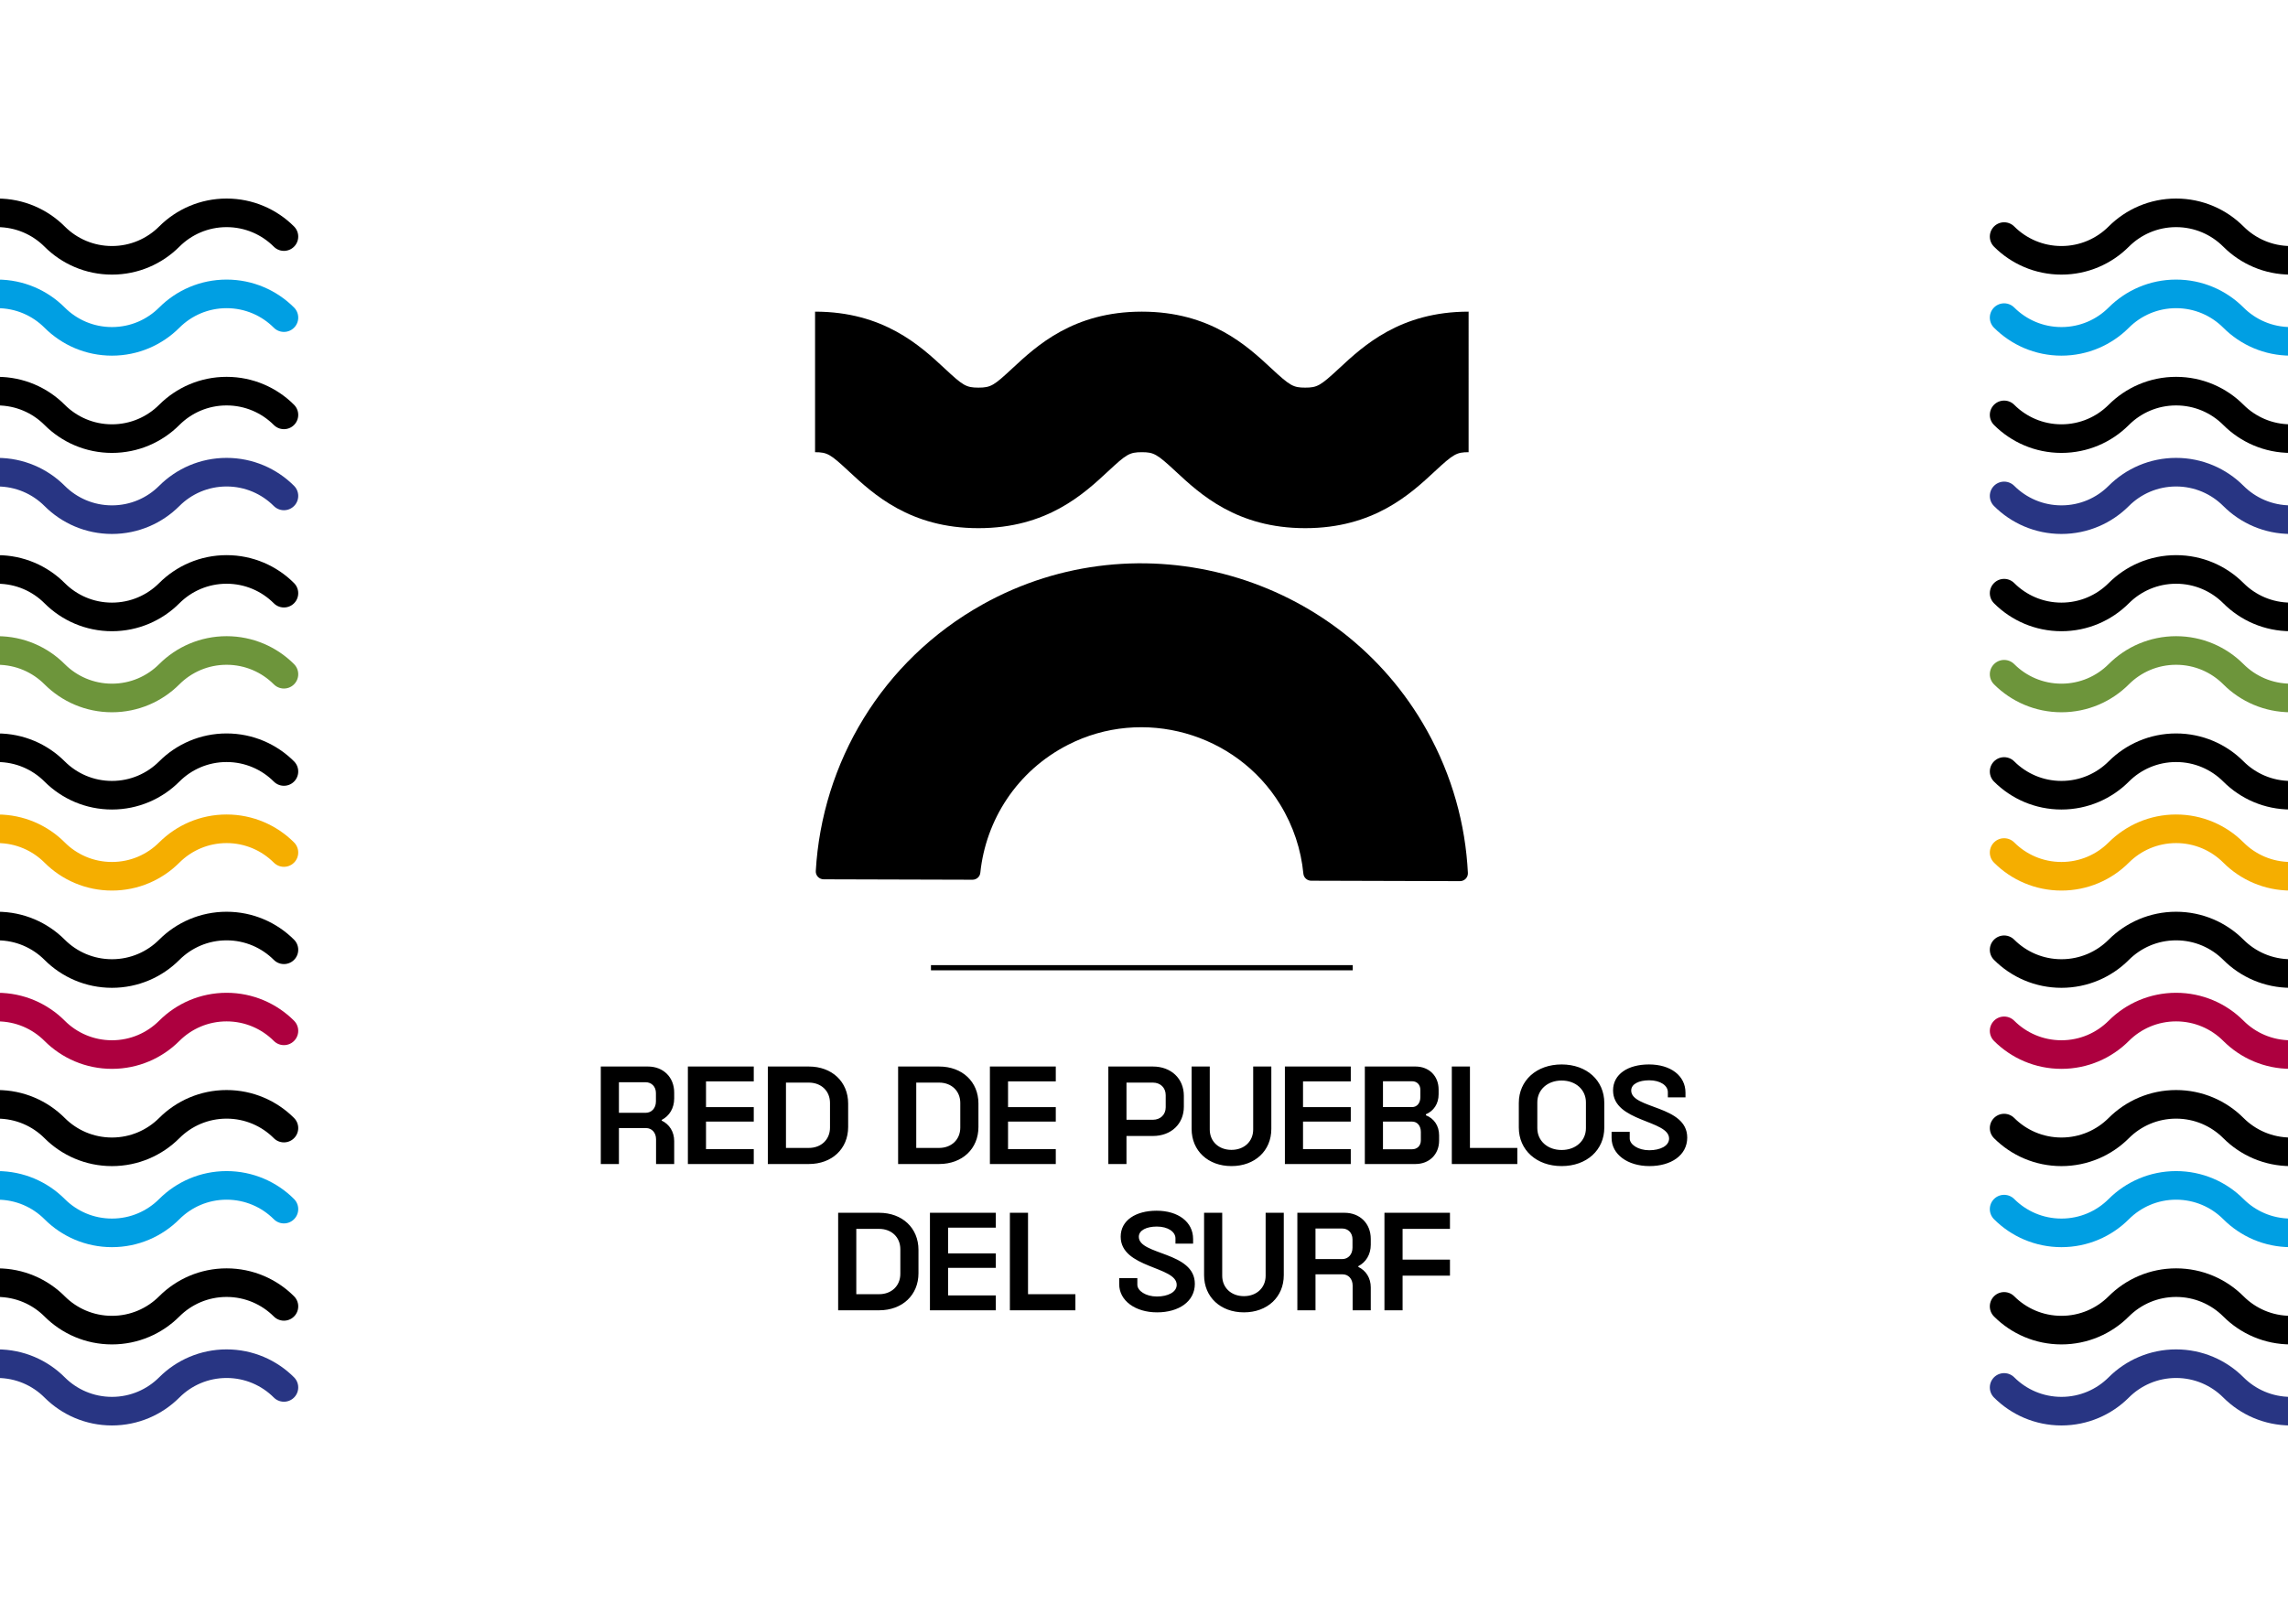
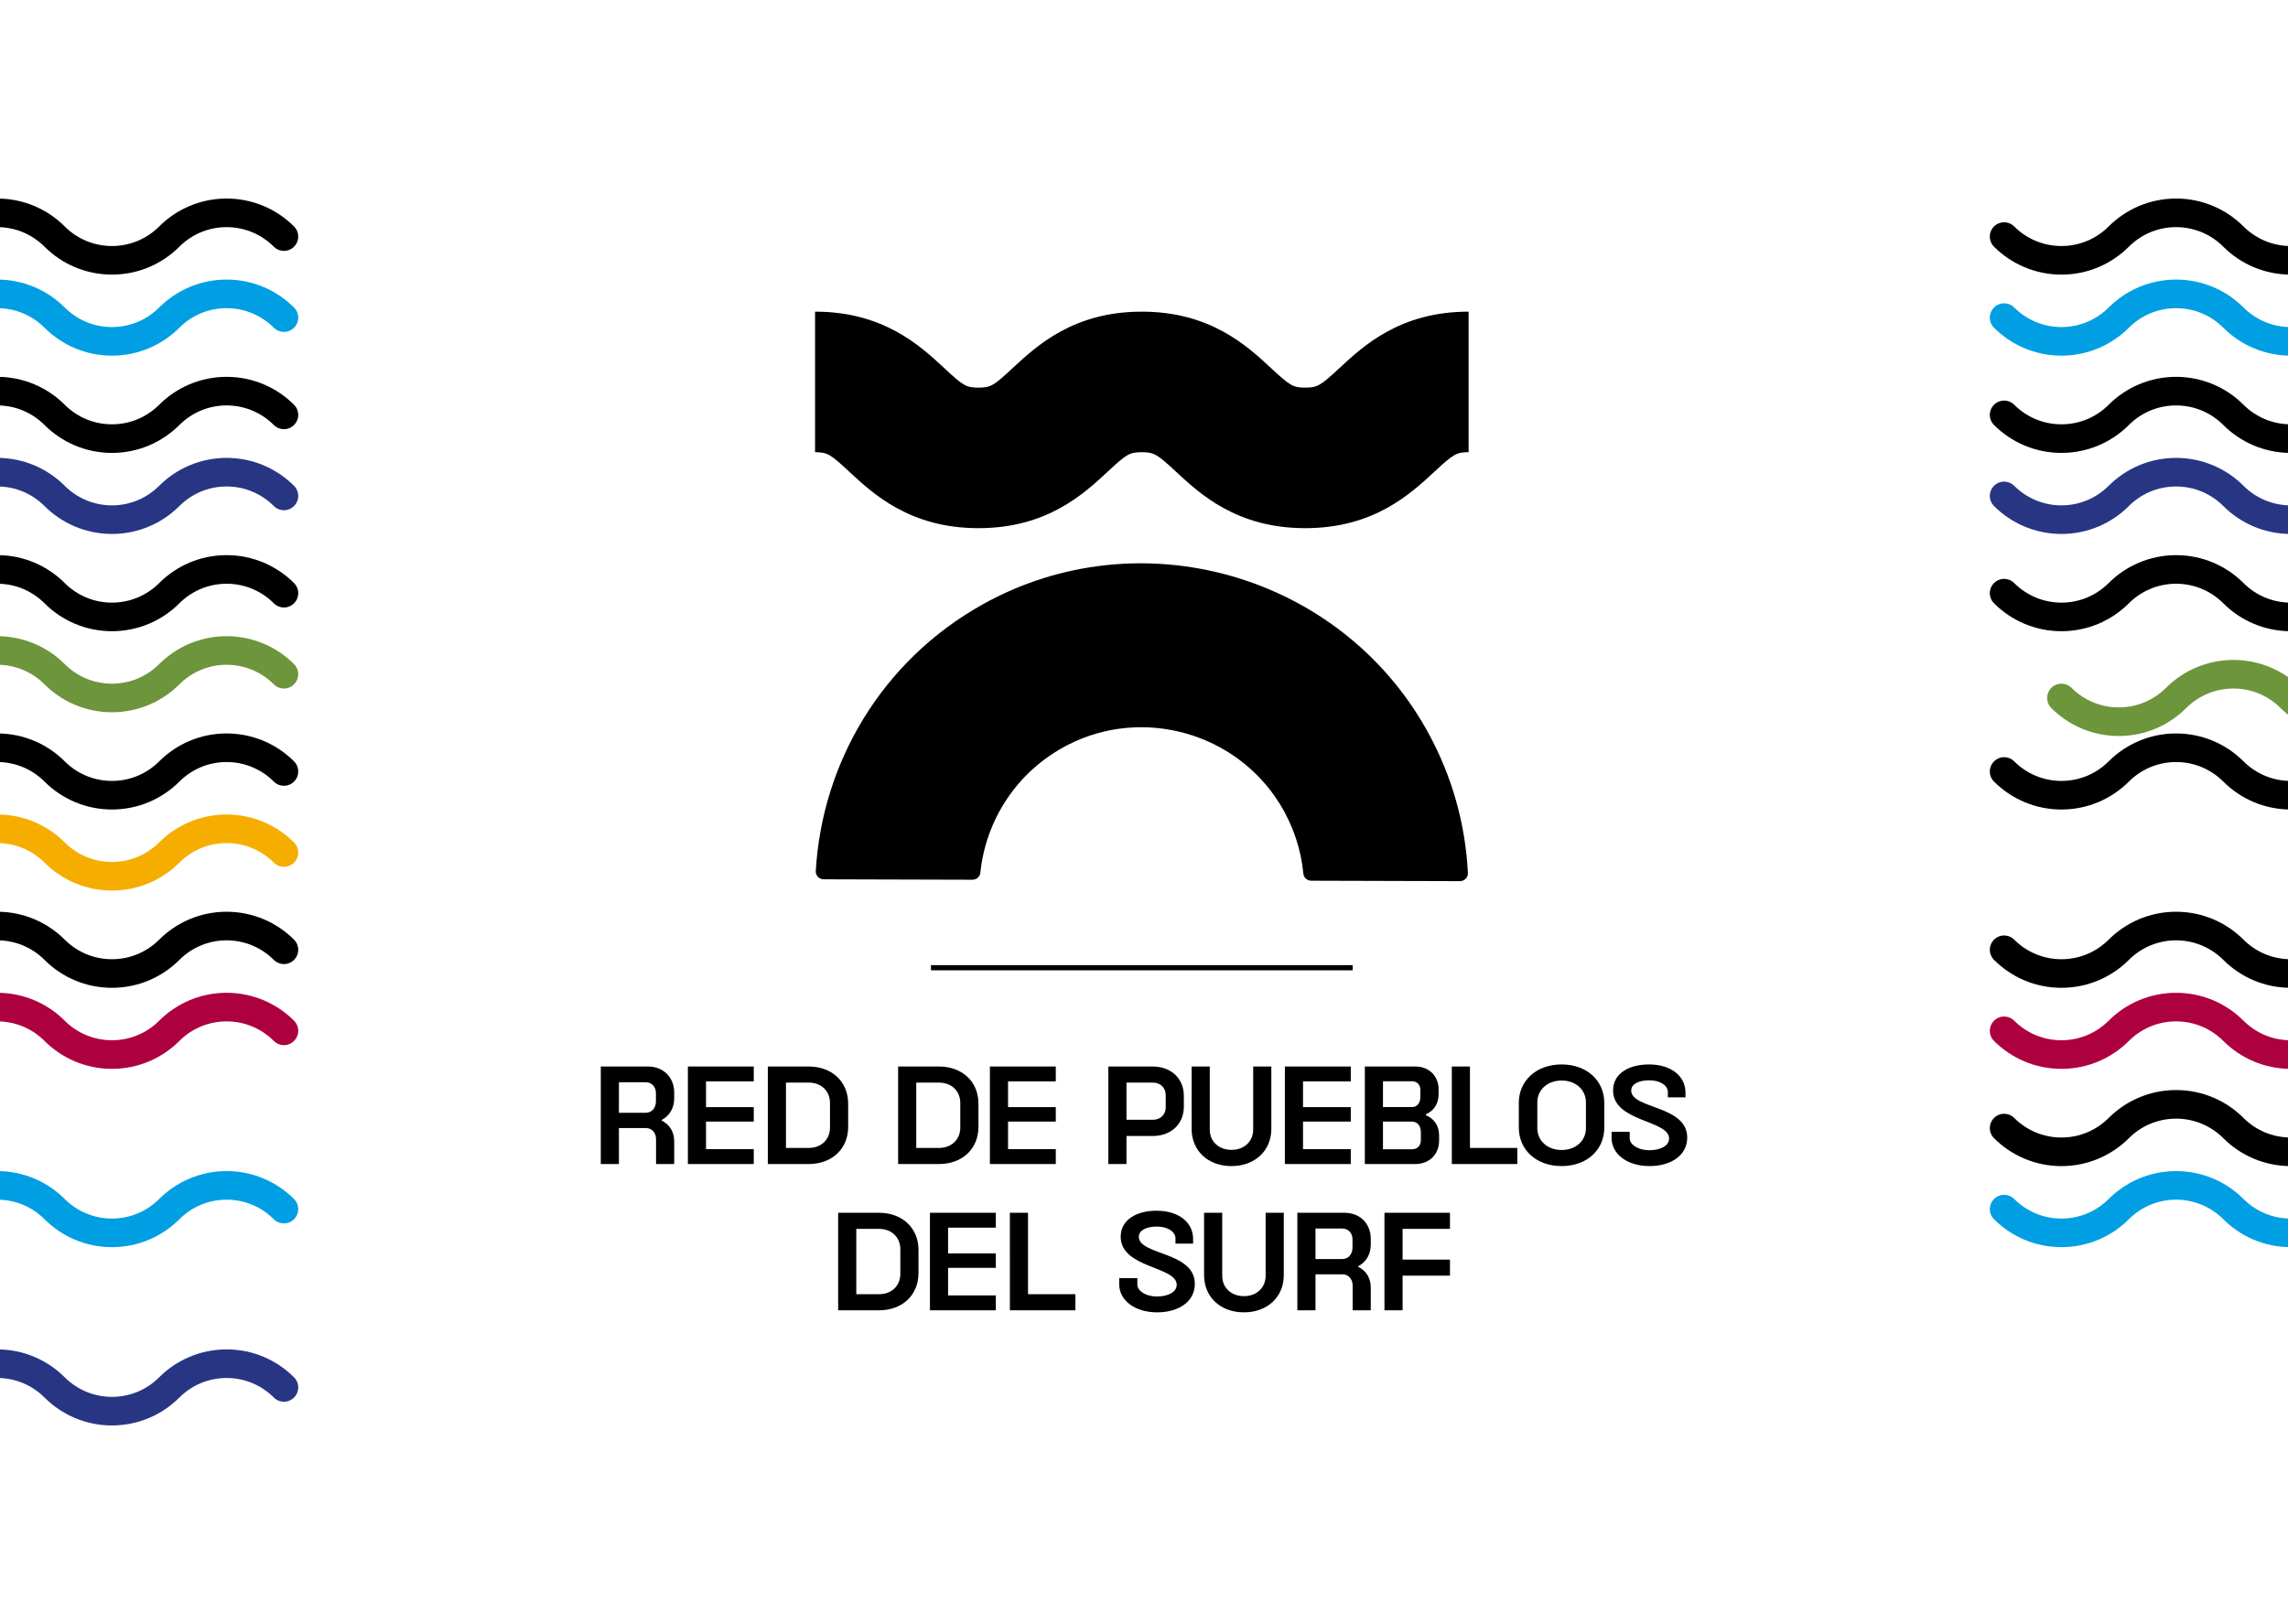
<svg xmlns="http://www.w3.org/2000/svg" xmlns:xlink="http://www.w3.org/1999/xlink" version="1.1" id="Capa_1" x="0px" y="0px" width="400px" height="284px" viewBox="0 0 400 284" enable-background="new 0 0 400 284" xml:space="preserve">
  <rect x="0" y="0" width="400" height="284" fill="#333333" stroke="none" />
  <g>
    <defs>
      <rect id="SVGID_1_" width="400" height="284" />
    </defs>
    <use xlink:href="#SVGID_1_" overflow="visible" fill="#FFFFFF" />
    <clipPath id="SVGID_2_">
      <use xlink:href="#SVGID_1_" overflow="visible" />
    </clipPath>
    <g clip-path="url(#SVGID_2_)">
      <g>
        <path fill="none" stroke="#000000" stroke-width="5" stroke-linecap="round" stroke-linejoin="round" stroke-miterlimit="10" d="     M671.073,41.372c-2.564-2.565-6.109-4.151-10.023-4.151c-3.912,0-7.457,1.586-10.021,4.151s-6.109,4.151-10.021,4.151     c-3.914,0-7.459-1.586-10.021-4.151c-2.564-2.565-6.109-4.151-10.023-4.151c-3.912,0-7.457,1.586-10.021,4.151     c-2.566,2.565-6.109,4.151-10.023,4.151s-7.457-1.586-10.021-4.151s-6.109-4.151-10.023-4.151c-3.912,0-7.457,1.586-10.021,4.151     s-6.109,4.151-10.021,4.151c-3.914,0-7.459-1.586-10.021-4.151c-2.564-2.565-6.109-4.151-10.023-4.151     c-3.912,0-7.457,1.586-10.021,4.151c-2.566,2.565-6.109,4.151-10.023,4.151s-7.457-1.586-10.021-4.151s-6.109-4.151-10.023-4.151     c-3.912,0-7.457,1.586-10.021,4.151c-2.566,2.565-6.109,4.151-10.023,4.151s-7.457-1.586-10.021-4.151s-6.107-4.151-10.021-4.151     s-7.457,1.586-10.023,4.151c-2.564,2.565-6.107,4.151-10.021,4.151s-7.457-1.586-10.021-4.151s-6.109-4.151-10.023-4.151     c-3.912,0-7.457,1.586-10.021,4.151c-2.566,2.565-6.109,4.151-10.023,4.151s-7.457-1.586-10.021-4.151s-6.107-4.151-10.021-4.151     s-7.457,1.586-10.023,4.151c-2.564,2.565-6.107,4.151-10.021,4.151s-7.457-1.586-10.021-4.151" />
        <path fill="none" stroke="#009FE3" stroke-width="5" stroke-linecap="round" stroke-linejoin="round" stroke-miterlimit="10" d="     M671.073,55.544c-2.564-2.565-6.109-4.151-10.023-4.151c-3.912,0-7.457,1.586-10.021,4.151s-6.109,4.151-10.021,4.151     c-3.914,0-7.459-1.586-10.021-4.151c-2.564-2.565-6.109-4.151-10.023-4.151c-3.912,0-7.457,1.586-10.021,4.151     c-2.566,2.565-6.109,4.151-10.023,4.151s-7.457-1.586-10.021-4.151s-6.109-4.151-10.023-4.151c-3.912,0-7.457,1.586-10.021,4.151     s-6.109,4.151-10.021,4.151c-3.914,0-7.459-1.586-10.021-4.151c-2.564-2.565-6.109-4.151-10.023-4.151     c-3.912,0-7.457,1.586-10.021,4.151c-2.566,2.565-6.109,4.151-10.023,4.151s-7.457-1.586-10.021-4.151s-6.109-4.151-10.023-4.151     c-3.912,0-7.457,1.586-10.021,4.151c-2.566,2.565-6.109,4.151-10.023,4.151s-7.457-1.586-10.021-4.151s-6.107-4.151-10.021-4.151     s-7.457,1.586-10.023,4.151c-2.564,2.565-6.107,4.151-10.021,4.151s-7.457-1.586-10.021-4.151s-6.109-4.151-10.023-4.151     c-3.912,0-7.457,1.586-10.021,4.151c-2.566,2.565-6.109,4.151-10.023,4.151s-7.457-1.586-10.021-4.151s-6.107-4.151-10.021-4.151     s-7.457,1.586-10.023,4.151c-2.564,2.565-6.107,4.151-10.021,4.151s-7.457-1.586-10.021-4.151" />
      </g>
      <g>
        <path fill="none" stroke="#000000" stroke-width="5" stroke-linecap="round" stroke-linejoin="round" stroke-miterlimit="10" d="     M671.073,72.552c-2.564-2.565-6.109-4.151-10.023-4.151c-3.912,0-7.457,1.586-10.021,4.151s-6.109,4.151-10.021,4.151     c-3.914,0-7.459-1.586-10.021-4.151c-2.564-2.565-6.109-4.151-10.023-4.151c-3.912,0-7.457,1.586-10.021,4.151     c-2.566,2.565-6.109,4.151-10.023,4.151s-7.457-1.586-10.021-4.151s-6.109-4.151-10.023-4.151c-3.912,0-7.457,1.586-10.021,4.151     s-6.109,4.151-10.021,4.151c-3.914,0-7.459-1.586-10.021-4.151c-2.564-2.565-6.109-4.151-10.023-4.151     c-3.912,0-7.457,1.586-10.021,4.151c-2.566,2.565-6.109,4.151-10.023,4.151s-7.457-1.586-10.021-4.151s-6.109-4.151-10.023-4.151     c-3.912,0-7.457,1.586-10.021,4.151c-2.566,2.565-6.109,4.151-10.023,4.151s-7.457-1.586-10.021-4.151s-6.107-4.151-10.021-4.151     s-7.457,1.586-10.023,4.151c-2.564,2.565-6.107,4.151-10.021,4.151s-7.457-1.586-10.021-4.151s-6.109-4.151-10.023-4.151     c-3.912,0-7.457,1.586-10.021,4.151c-2.566,2.565-6.109,4.151-10.023,4.151s-7.457-1.586-10.021-4.151s-6.107-4.151-10.021-4.151     s-7.457,1.586-10.023,4.151c-2.564,2.565-6.107,4.151-10.021,4.151s-7.457-1.586-10.021-4.151" />
        <path fill="none" stroke="#283583" stroke-width="5" stroke-linecap="round" stroke-linejoin="round" stroke-miterlimit="10" d="     M671.073,86.725c-2.564-2.565-6.109-4.151-10.023-4.151c-3.912,0-7.457,1.586-10.021,4.151s-6.109,4.151-10.021,4.151     c-3.914,0-7.459-1.586-10.021-4.151c-2.564-2.565-6.109-4.151-10.023-4.151c-3.912,0-7.457,1.586-10.021,4.151     c-2.566,2.565-6.109,4.151-10.023,4.151s-7.457-1.586-10.021-4.151s-6.109-4.151-10.023-4.151c-3.912,0-7.457,1.586-10.021,4.151     s-6.109,4.151-10.021,4.151c-3.914,0-7.459-1.586-10.021-4.151c-2.564-2.565-6.109-4.151-10.023-4.151     c-3.912,0-7.457,1.586-10.021,4.151c-2.566,2.565-6.109,4.151-10.023,4.151s-7.457-1.586-10.021-4.151s-6.109-4.151-10.023-4.151     c-3.912,0-7.457,1.586-10.021,4.151c-2.566,2.565-6.109,4.151-10.023,4.151s-7.457-1.586-10.021-4.151s-6.107-4.151-10.021-4.151     s-7.457,1.586-10.023,4.151c-2.564,2.565-6.107,4.151-10.021,4.151s-7.457-1.586-10.021-4.151s-6.109-4.151-10.023-4.151     c-3.912,0-7.457,1.586-10.021,4.151c-2.566,2.565-6.109,4.151-10.023,4.151s-7.457-1.586-10.021-4.151s-6.107-4.151-10.021-4.151     s-7.457,1.586-10.023,4.151c-2.564,2.565-6.107,4.151-10.021,4.151s-7.457-1.586-10.021-4.151" />
      </g>
      <g>
        <path fill="none" stroke="#000000" stroke-width="5" stroke-linecap="round" stroke-linejoin="round" stroke-miterlimit="10" d="     M671.073,103.733c-2.564-2.565-6.109-4.151-10.023-4.151c-3.912,0-7.457,1.586-10.021,4.151s-6.109,4.151-10.021,4.151     c-3.914,0-7.459-1.586-10.021-4.151c-2.564-2.565-6.109-4.151-10.023-4.151c-3.912,0-7.457,1.586-10.021,4.151     c-2.566,2.565-6.109,4.151-10.023,4.151s-7.457-1.586-10.021-4.151s-6.109-4.151-10.023-4.151c-3.912,0-7.457,1.586-10.021,4.151     s-6.109,4.151-10.021,4.151c-3.914,0-7.459-1.586-10.021-4.151c-2.564-2.565-6.109-4.151-10.023-4.151     c-3.912,0-7.457,1.586-10.021,4.151c-2.566,2.565-6.109,4.151-10.023,4.151s-7.457-1.586-10.021-4.151s-6.109-4.151-10.023-4.151     c-3.912,0-7.457,1.586-10.021,4.151c-2.566,2.565-6.109,4.151-10.023,4.151s-7.457-1.586-10.021-4.151s-6.107-4.151-10.021-4.151     s-7.457,1.586-10.023,4.151c-2.564,2.565-6.107,4.151-10.021,4.151s-7.457-1.586-10.021-4.151s-6.109-4.151-10.023-4.151     c-3.912,0-7.457,1.586-10.021,4.151c-2.566,2.565-6.109,4.151-10.023,4.151s-7.457-1.586-10.021-4.151s-6.107-4.151-10.021-4.151     s-7.457,1.586-10.023,4.151c-2.564,2.565-6.107,4.151-10.021,4.151s-7.457-1.586-10.021-4.151" />
-         <path fill="none" stroke="#6D953B" stroke-width="5" stroke-linecap="round" stroke-linejoin="round" stroke-miterlimit="10" d="     M671.073,117.906c-2.564-2.565-6.109-4.151-10.023-4.151c-3.912,0-7.457,1.586-10.021,4.151s-6.109,4.151-10.021,4.151     c-3.914,0-7.459-1.586-10.021-4.151c-2.564-2.565-6.109-4.151-10.023-4.151c-3.912,0-7.457,1.586-10.021,4.151     c-2.566,2.565-6.109,4.151-10.023,4.151s-7.457-1.586-10.021-4.151s-6.109-4.151-10.023-4.151c-3.912,0-7.457,1.586-10.021,4.151     s-6.109,4.151-10.021,4.151c-3.914,0-7.459-1.586-10.021-4.151c-2.564-2.565-6.109-4.151-10.023-4.151     c-3.912,0-7.457,1.586-10.021,4.151c-2.566,2.565-6.109,4.151-10.023,4.151s-7.457-1.586-10.021-4.151s-6.109-4.151-10.023-4.151     c-3.912,0-7.457,1.586-10.021,4.151c-2.566,2.565-6.109,4.151-10.023,4.151s-7.457-1.586-10.021-4.151s-6.107-4.151-10.021-4.151     s-7.457,1.586-10.023,4.151c-2.564,2.565-6.107,4.151-10.021,4.151s-7.457-1.586-10.021-4.151s-6.109-4.151-10.023-4.151     c-3.912,0-7.457,1.586-10.021,4.151c-2.566,2.565-6.109,4.151-10.023,4.151s-7.457-1.586-10.021-4.151s-6.107-4.151-10.021-4.151     s-7.457,1.586-10.023,4.151c-2.564,2.565-6.107,4.151-10.021,4.151s-7.457-1.586-10.021-4.151" />
+         <path fill="none" stroke="#6D953B" stroke-width="5" stroke-linecap="round" stroke-linejoin="round" stroke-miterlimit="10" d="     M671.073,117.906c-2.564-2.565-6.109-4.151-10.023-4.151c-3.912,0-7.457,1.586-10.021,4.151s-6.109,4.151-10.021,4.151     c-3.914,0-7.459-1.586-10.021-4.151c-2.564-2.565-6.109-4.151-10.023-4.151c-3.912,0-7.457,1.586-10.021,4.151     c-2.566,2.565-6.109,4.151-10.023,4.151s-7.457-1.586-10.021-4.151s-6.109-4.151-10.023-4.151c-3.912,0-7.457,1.586-10.021,4.151     s-6.109,4.151-10.021,4.151c-3.914,0-7.459-1.586-10.021-4.151c-2.564-2.565-6.109-4.151-10.023-4.151     c-3.912,0-7.457,1.586-10.021,4.151c-2.566,2.565-6.109,4.151-10.023,4.151s-7.457-1.586-10.021-4.151s-6.109-4.151-10.023-4.151     c-3.912,0-7.457,1.586-10.021,4.151c-2.566,2.565-6.109,4.151-10.023,4.151s-7.457-1.586-10.021-4.151s-7.457,1.586-10.023,4.151c-2.564,2.565-6.107,4.151-10.021,4.151s-7.457-1.586-10.021-4.151s-6.109-4.151-10.023-4.151     c-3.912,0-7.457,1.586-10.021,4.151c-2.566,2.565-6.109,4.151-10.023,4.151s-7.457-1.586-10.021-4.151s-6.107-4.151-10.021-4.151     s-7.457,1.586-10.023,4.151c-2.564,2.565-6.107,4.151-10.021,4.151s-7.457-1.586-10.021-4.151" />
      </g>
      <g>
        <path fill="none" stroke="#000000" stroke-width="5" stroke-linecap="round" stroke-linejoin="round" stroke-miterlimit="10" d="     M671.073,134.914c-2.564-2.565-6.109-4.151-10.023-4.151c-3.912,0-7.457,1.586-10.021,4.151s-6.109,4.151-10.021,4.151     c-3.914,0-7.459-1.586-10.021-4.151c-2.564-2.565-6.109-4.151-10.023-4.151c-3.912,0-7.457,1.586-10.021,4.151     c-2.566,2.565-6.109,4.151-10.023,4.151s-7.457-1.586-10.021-4.151s-6.109-4.151-10.023-4.151c-3.912,0-7.457,1.586-10.021,4.151     s-6.109,4.151-10.021,4.151c-3.914,0-7.459-1.586-10.021-4.151c-2.564-2.565-6.109-4.151-10.023-4.151     c-3.912,0-7.457,1.586-10.021,4.151c-2.566,2.565-6.109,4.151-10.023,4.151s-7.457-1.586-10.021-4.151s-6.109-4.151-10.023-4.151     c-3.912,0-7.457,1.586-10.021,4.151c-2.566,2.565-6.109,4.151-10.023,4.151s-7.457-1.586-10.021-4.151s-6.107-4.151-10.021-4.151     s-7.457,1.586-10.023,4.151c-2.564,2.565-6.107,4.151-10.021,4.151s-7.457-1.586-10.021-4.151s-6.109-4.151-10.023-4.151     c-3.912,0-7.457,1.586-10.021,4.151c-2.566,2.565-6.109,4.151-10.023,4.151s-7.457-1.586-10.021-4.151s-6.107-4.151-10.021-4.151     s-7.457,1.586-10.023,4.151c-2.564,2.565-6.107,4.151-10.021,4.151s-7.457-1.586-10.021-4.151" />
-         <path fill="none" stroke="#F5AE00" stroke-width="5" stroke-linecap="round" stroke-linejoin="round" stroke-miterlimit="10" d="     M671.073,149.086c-2.564-2.564-6.109-4.15-10.023-4.15c-3.912,0-7.457,1.586-10.021,4.15c-2.564,2.566-6.109,4.152-10.021,4.152     c-3.914,0-7.459-1.586-10.021-4.152c-2.564-2.564-6.109-4.15-10.023-4.15c-3.912,0-7.457,1.586-10.021,4.15     c-2.566,2.566-6.109,4.152-10.023,4.152s-7.457-1.586-10.021-4.152c-2.564-2.564-6.109-4.15-10.023-4.15     c-3.912,0-7.457,1.586-10.021,4.15c-2.564,2.566-6.109,4.152-10.021,4.152c-3.914,0-7.459-1.586-10.021-4.152     c-2.564-2.564-6.109-4.15-10.023-4.15c-3.912,0-7.457,1.586-10.021,4.15c-2.566,2.566-6.109,4.152-10.023,4.152     s-7.457-1.586-10.021-4.152c-2.564-2.564-6.109-4.15-10.023-4.15c-3.912,0-7.457,1.586-10.021,4.15     c-2.566,2.566-6.109,4.152-10.023,4.152s-7.457-1.586-10.021-4.152c-2.564-2.564-6.107-4.15-10.021-4.15     s-7.457,1.586-10.023,4.15c-2.564,2.566-6.107,4.152-10.021,4.152s-7.457-1.586-10.021-4.152     c-2.564-2.564-6.109-4.15-10.023-4.15c-3.912,0-7.457,1.586-10.021,4.15c-2.566,2.566-6.109,4.152-10.023,4.152     s-7.457-1.586-10.021-4.152c-2.564-2.564-6.107-4.15-10.021-4.15s-7.457,1.586-10.023,4.15     c-2.564,2.566-6.107,4.152-10.021,4.152s-7.457-1.586-10.021-4.152" />
      </g>
      <g>
        <path fill="none" stroke="#000000" stroke-width="5" stroke-linecap="round" stroke-linejoin="round" stroke-miterlimit="10" d="     M671.073,166.094c-2.564-2.564-6.109-4.15-10.023-4.15c-3.912,0-7.457,1.586-10.021,4.15c-2.564,2.566-6.109,4.152-10.021,4.152     c-3.914,0-7.459-1.586-10.021-4.152c-2.564-2.564-6.109-4.15-10.023-4.15c-3.912,0-7.457,1.586-10.021,4.15     c-2.566,2.566-6.109,4.152-10.023,4.152s-7.457-1.586-10.021-4.152c-2.564-2.564-6.109-4.15-10.023-4.15     c-3.912,0-7.457,1.586-10.021,4.15c-2.564,2.566-6.109,4.152-10.021,4.152c-3.914,0-7.459-1.586-10.021-4.152     c-2.564-2.564-6.109-4.15-10.023-4.15c-3.912,0-7.457,1.586-10.021,4.15c-2.566,2.566-6.109,4.152-10.023,4.152     s-7.457-1.586-10.021-4.152c-2.564-2.564-6.109-4.15-10.023-4.15c-3.912,0-7.457,1.586-10.021,4.15     c-2.566,2.566-6.109,4.152-10.023,4.152s-7.457-1.586-10.021-4.152c-2.564-2.564-6.107-4.15-10.021-4.15     s-7.457,1.586-10.023,4.15c-2.564,2.566-6.107,4.152-10.021,4.152s-7.457-1.586-10.021-4.152     c-2.564-2.564-6.109-4.15-10.023-4.15c-3.912,0-7.457,1.586-10.021,4.15c-2.566,2.566-6.109,4.152-10.023,4.152     s-7.457-1.586-10.021-4.152c-2.564-2.564-6.107-4.15-10.021-4.15s-7.457,1.586-10.023,4.15     c-2.564,2.566-6.107,4.152-10.021,4.152s-7.457-1.586-10.021-4.152" />
        <path fill="none" stroke="#AD003F" stroke-width="5" stroke-linecap="round" stroke-linejoin="round" stroke-miterlimit="10" d="     M671.073,180.268c-2.564-2.566-6.109-4.152-10.023-4.152c-3.912,0-7.457,1.586-10.021,4.152c-2.564,2.564-6.109,4.15-10.021,4.15     c-3.914,0-7.459-1.586-10.021-4.15c-2.564-2.566-6.109-4.152-10.023-4.152c-3.912,0-7.457,1.586-10.021,4.152     c-2.566,2.564-6.109,4.15-10.023,4.15s-7.457-1.586-10.021-4.15c-2.564-2.566-6.109-4.152-10.023-4.152     c-3.912,0-7.457,1.586-10.021,4.152c-2.564,2.564-6.109,4.15-10.021,4.15c-3.914,0-7.459-1.586-10.021-4.15     c-2.564-2.566-6.109-4.152-10.023-4.152c-3.912,0-7.457,1.586-10.021,4.152c-2.566,2.564-6.109,4.15-10.023,4.15     s-7.457-1.586-10.021-4.15c-2.564-2.566-6.109-4.152-10.023-4.152c-3.912,0-7.457,1.586-10.021,4.152     c-2.566,2.564-6.109,4.15-10.023,4.15s-7.457-1.586-10.021-4.15c-2.564-2.566-6.107-4.152-10.021-4.152     s-7.457,1.586-10.023,4.152c-2.564,2.564-6.107,4.15-10.021,4.15s-7.457-1.586-10.021-4.15     c-2.564-2.566-6.109-4.152-10.023-4.152c-3.912,0-7.457,1.586-10.021,4.152c-2.566,2.564-6.109,4.15-10.023,4.15     s-7.457-1.586-10.021-4.15c-2.564-2.566-6.107-4.152-10.021-4.152s-7.457,1.586-10.023,4.152     c-2.564,2.564-6.107,4.15-10.021,4.15s-7.457-1.586-10.021-4.15" />
      </g>
      <g>
        <path fill="none" stroke="#000000" stroke-width="5" stroke-linecap="round" stroke-linejoin="round" stroke-miterlimit="10" d="     M671.073,197.275c-2.564-2.566-6.109-4.152-10.023-4.152c-3.912,0-7.457,1.586-10.021,4.152c-2.564,2.564-6.109,4.15-10.021,4.15     c-3.914,0-7.459-1.586-10.021-4.15c-2.564-2.566-6.109-4.152-10.023-4.152c-3.912,0-7.457,1.586-10.021,4.152     c-2.566,2.564-6.109,4.15-10.023,4.15s-7.457-1.586-10.021-4.15c-2.564-2.566-6.109-4.152-10.023-4.152     c-3.912,0-7.457,1.586-10.021,4.152c-2.564,2.564-6.109,4.15-10.021,4.15c-3.914,0-7.459-1.586-10.021-4.15     c-2.564-2.566-6.109-4.152-10.023-4.152c-3.912,0-7.457,1.586-10.021,4.152c-2.566,2.564-6.109,4.15-10.023,4.15     s-7.457-1.586-10.021-4.15c-2.564-2.566-6.109-4.152-10.023-4.152c-3.912,0-7.457,1.586-10.021,4.152     c-2.566,2.564-6.109,4.15-10.023,4.15s-7.457-1.586-10.021-4.15c-2.564-2.566-6.107-4.152-10.021-4.152     s-7.457,1.586-10.023,4.152c-2.564,2.564-6.107,4.15-10.021,4.15s-7.457-1.586-10.021-4.15     c-2.564-2.566-6.109-4.152-10.023-4.152c-3.912,0-7.457,1.586-10.021,4.152c-2.566,2.564-6.109,4.15-10.023,4.15     s-7.457-1.586-10.021-4.15c-2.564-2.566-6.107-4.152-10.021-4.152s-7.457,1.586-10.023,4.152     c-2.564,2.564-6.107,4.15-10.021,4.15s-7.457-1.586-10.021-4.15" />
        <path fill="none" stroke="#009FE3" stroke-width="5" stroke-linecap="round" stroke-linejoin="round" stroke-miterlimit="10" d="     M671.073,211.447c-2.564-2.564-6.109-4.15-10.023-4.15c-3.912,0-7.457,1.586-10.021,4.15c-2.564,2.566-6.109,4.152-10.021,4.152     c-3.914,0-7.459-1.586-10.021-4.152c-2.564-2.564-6.109-4.15-10.023-4.15c-3.912,0-7.457,1.586-10.021,4.15     c-2.566,2.566-6.109,4.152-10.023,4.152s-7.457-1.586-10.021-4.152c-2.564-2.564-6.109-4.15-10.023-4.15     c-3.912,0-7.457,1.586-10.021,4.15c-2.564,2.566-6.109,4.152-10.021,4.152c-3.914,0-7.459-1.586-10.021-4.152     c-2.564-2.564-6.109-4.15-10.023-4.15c-3.912,0-7.457,1.586-10.021,4.15c-2.566,2.566-6.109,4.152-10.023,4.152     s-7.457-1.586-10.021-4.152c-2.564-2.564-6.109-4.15-10.023-4.15c-3.912,0-7.457,1.586-10.021,4.15     c-2.566,2.566-6.109,4.152-10.023,4.152s-7.457-1.586-10.021-4.152c-2.564-2.564-6.107-4.15-10.021-4.15     s-7.457,1.586-10.023,4.15c-2.564,2.566-6.107,4.152-10.021,4.152s-7.457-1.586-10.021-4.152     c-2.564-2.564-6.109-4.15-10.023-4.15c-3.912,0-7.457,1.586-10.021,4.15c-2.566,2.566-6.109,4.152-10.023,4.152     s-7.457-1.586-10.021-4.152c-2.564-2.564-6.107-4.15-10.021-4.15s-7.457,1.586-10.023,4.15     c-2.564,2.566-6.107,4.152-10.021,4.152s-7.457-1.586-10.021-4.152" />
      </g>
      <g>
-         <path fill="none" stroke="#000000" stroke-width="5" stroke-linecap="round" stroke-linejoin="round" stroke-miterlimit="10" d="     M671.073,228.455c-2.564-2.564-6.109-4.15-10.023-4.15c-3.912,0-7.457,1.586-10.021,4.15c-2.564,2.566-6.109,4.152-10.021,4.152     c-3.914,0-7.459-1.586-10.021-4.152c-2.564-2.564-6.109-4.15-10.023-4.15c-3.912,0-7.457,1.586-10.021,4.15     c-2.566,2.566-6.109,4.152-10.023,4.152s-7.457-1.586-10.021-4.152c-2.564-2.564-6.109-4.15-10.023-4.15     c-3.912,0-7.457,1.586-10.021,4.15c-2.564,2.566-6.109,4.152-10.021,4.152c-3.914,0-7.459-1.586-10.021-4.152     c-2.564-2.564-6.109-4.15-10.023-4.15c-3.912,0-7.457,1.586-10.021,4.15c-2.566,2.566-6.109,4.152-10.023,4.152     s-7.457-1.586-10.021-4.152c-2.564-2.564-6.109-4.15-10.023-4.15c-3.912,0-7.457,1.586-10.021,4.15     c-2.566,2.566-6.109,4.152-10.023,4.152s-7.457-1.586-10.021-4.152c-2.564-2.564-6.107-4.15-10.021-4.15     s-7.457,1.586-10.023,4.15c-2.564,2.566-6.107,4.152-10.021,4.152s-7.457-1.586-10.021-4.152     c-2.564-2.564-6.109-4.15-10.023-4.15c-3.912,0-7.457,1.586-10.021,4.15c-2.566,2.566-6.109,4.152-10.023,4.152     s-7.457-1.586-10.021-4.152c-2.564-2.564-6.107-4.15-10.021-4.15s-7.457,1.586-10.023,4.15     c-2.564,2.566-6.107,4.152-10.021,4.152s-7.457-1.586-10.021-4.152" />
-         <path fill="none" stroke="#283583" stroke-width="5" stroke-linecap="round" stroke-linejoin="round" stroke-miterlimit="10" d="     M671.073,242.629c-2.564-2.566-6.109-4.152-10.023-4.152c-3.912,0-7.457,1.586-10.021,4.152c-2.564,2.564-6.109,4.15-10.021,4.15     c-3.914,0-7.459-1.586-10.021-4.15c-2.564-2.566-6.109-4.152-10.023-4.152c-3.912,0-7.457,1.586-10.021,4.152     c-2.566,2.564-6.109,4.15-10.023,4.15s-7.457-1.586-10.021-4.15c-2.564-2.566-6.109-4.152-10.023-4.152     c-3.912,0-7.457,1.586-10.021,4.152c-2.564,2.564-6.109,4.15-10.021,4.15c-3.914,0-7.459-1.586-10.021-4.15     c-2.564-2.566-6.109-4.152-10.023-4.152c-3.912,0-7.457,1.586-10.021,4.152c-2.566,2.564-6.109,4.15-10.023,4.15     s-7.457-1.586-10.021-4.15c-2.564-2.566-6.109-4.152-10.023-4.152c-3.912,0-7.457,1.586-10.021,4.152     c-2.566,2.564-6.109,4.15-10.023,4.15s-7.457-1.586-10.021-4.15c-2.564-2.566-6.107-4.152-10.021-4.152     s-7.457,1.586-10.023,4.152c-2.564,2.564-6.107,4.15-10.021,4.15s-7.457-1.586-10.021-4.15     c-2.564-2.566-6.109-4.152-10.023-4.152c-3.912,0-7.457,1.586-10.021,4.152c-2.566,2.564-6.109,4.15-10.023,4.15     s-7.457-1.586-10.021-4.15c-2.564-2.566-6.107-4.152-10.021-4.152s-7.457,1.586-10.023,4.152     c-2.564,2.564-6.107,4.15-10.021,4.15s-7.457-1.586-10.021-4.15" />
-       </g>
+         </g>
    </g>
    <g clip-path="url(#SVGID_2_)">
      <g>
        <path fill="none" stroke="#000000" stroke-width="5" stroke-linecap="round" stroke-linejoin="round" stroke-miterlimit="10" d="     M49.638,41.372c-2.564-2.565-6.109-4.151-10.023-4.151c-3.912,0-7.457,1.586-10.021,4.151s-6.109,4.151-10.021,4.151     c-3.914,0-7.459-1.586-10.021-4.151C6.985,38.806,3.44,37.22-0.474,37.22c-3.912,0-7.457,1.586-10.021,4.151     c-2.566,2.565-6.109,4.151-10.023,4.151s-7.457-1.586-10.021-4.151s-6.109-4.151-10.023-4.151c-3.912,0-7.457,1.586-10.021,4.151     s-6.109,4.151-10.021,4.151c-3.914,0-7.459-1.586-10.021-4.151c-2.564-2.565-6.109-4.151-10.023-4.151     c-3.912,0-7.457,1.586-10.021,4.151c-2.566,2.565-6.109,4.151-10.023,4.151s-7.457-1.586-10.021-4.151s-6.109-4.151-10.023-4.151     c-3.912,0-7.457,1.586-10.021,4.151c-2.566,2.565-6.109,4.151-10.023,4.151s-7.457-1.586-10.021-4.151s-6.107-4.151-10.021-4.151     s-7.457,1.586-10.023,4.151c-2.564,2.565-6.107,4.151-10.021,4.151s-7.457-1.586-10.021-4.151s-6.109-4.151-10.023-4.151     c-3.912,0-7.457,1.586-10.021,4.151c-2.566,2.565-6.109,4.151-10.023,4.151s-7.457-1.586-10.021-4.151s-6.107-4.151-10.021-4.151     s-7.457,1.586-10.023,4.151c-2.564,2.565-6.107,4.151-10.021,4.151s-7.457-1.586-10.021-4.151" />
        <path fill="none" stroke="#009FE3" stroke-width="5" stroke-linecap="round" stroke-linejoin="round" stroke-miterlimit="10" d="     M49.638,55.544c-2.564-2.565-6.109-4.151-10.023-4.151c-3.912,0-7.457,1.586-10.021,4.151s-6.109,4.151-10.021,4.151     c-3.914,0-7.459-1.586-10.021-4.151c-2.564-2.565-6.109-4.151-10.023-4.151c-3.912,0-7.457,1.586-10.021,4.151     c-2.566,2.565-6.109,4.151-10.023,4.151s-7.457-1.586-10.021-4.151s-6.109-4.151-10.023-4.151c-3.912,0-7.457,1.586-10.021,4.151     s-6.109,4.151-10.021,4.151c-3.914,0-7.459-1.586-10.021-4.151c-2.564-2.565-6.109-4.151-10.023-4.151     c-3.912,0-7.457,1.586-10.021,4.151c-2.566,2.565-6.109,4.151-10.023,4.151s-7.457-1.586-10.021-4.151s-6.109-4.151-10.023-4.151     c-3.912,0-7.457,1.586-10.021,4.151c-2.566,2.565-6.109,4.151-10.023,4.151s-7.457-1.586-10.021-4.151s-6.107-4.151-10.021-4.151     s-7.457,1.586-10.023,4.151c-2.564,2.565-6.107,4.151-10.021,4.151s-7.457-1.586-10.021-4.151s-6.109-4.151-10.023-4.151     c-3.912,0-7.457,1.586-10.021,4.151c-2.566,2.565-6.109,4.151-10.023,4.151s-7.457-1.586-10.021-4.151s-6.107-4.151-10.021-4.151     s-7.457,1.586-10.023,4.151c-2.564,2.565-6.107,4.151-10.021,4.151s-7.457-1.586-10.021-4.151" />
      </g>
      <g>
        <path fill="none" stroke="#000000" stroke-width="5" stroke-linecap="round" stroke-linejoin="round" stroke-miterlimit="10" d="     M49.638,72.552c-2.564-2.565-6.109-4.151-10.023-4.151c-3.912,0-7.457,1.586-10.021,4.151s-6.109,4.151-10.021,4.151     c-3.914,0-7.459-1.586-10.021-4.151c-2.564-2.565-6.109-4.151-10.023-4.151c-3.912,0-7.457,1.586-10.021,4.151     c-2.566,2.565-6.109,4.151-10.023,4.151s-7.457-1.586-10.021-4.151s-6.109-4.151-10.023-4.151c-3.912,0-7.457,1.586-10.021,4.151     s-6.109,4.151-10.021,4.151c-3.914,0-7.459-1.586-10.021-4.151c-2.564-2.565-6.109-4.151-10.023-4.151     c-3.912,0-7.457,1.586-10.021,4.151c-2.566,2.565-6.109,4.151-10.023,4.151s-7.457-1.586-10.021-4.151s-6.109-4.151-10.023-4.151     c-3.912,0-7.457,1.586-10.021,4.151c-2.566,2.565-6.109,4.151-10.023,4.151s-7.457-1.586-10.021-4.151s-6.107-4.151-10.021-4.151     s-7.457,1.586-10.023,4.151c-2.564,2.565-6.107,4.151-10.021,4.151s-7.457-1.586-10.021-4.151s-6.109-4.151-10.023-4.151     c-3.912,0-7.457,1.586-10.021,4.151c-2.566,2.565-6.109,4.151-10.023,4.151s-7.457-1.586-10.021-4.151s-6.107-4.151-10.021-4.151     s-7.457,1.586-10.023,4.151c-2.564,2.565-6.107,4.151-10.021,4.151s-7.457-1.586-10.021-4.151" />
        <path fill="none" stroke="#283583" stroke-width="5" stroke-linecap="round" stroke-linejoin="round" stroke-miterlimit="10" d="     M49.638,86.725c-2.564-2.565-6.109-4.151-10.023-4.151c-3.912,0-7.457,1.586-10.021,4.151s-6.109,4.151-10.021,4.151     c-3.914,0-7.459-1.586-10.021-4.151C6.985,84.16,3.44,82.574-0.474,82.574c-3.912,0-7.457,1.586-10.021,4.151     c-2.566,2.565-6.109,4.151-10.023,4.151s-7.457-1.586-10.021-4.151s-6.109-4.151-10.023-4.151c-3.912,0-7.457,1.586-10.021,4.151     s-6.109,4.151-10.021,4.151c-3.914,0-7.459-1.586-10.021-4.151c-2.564-2.565-6.109-4.151-10.023-4.151     c-3.912,0-7.457,1.586-10.021,4.151c-2.566,2.565-6.109,4.151-10.023,4.151s-7.457-1.586-10.021-4.151s-6.109-4.151-10.023-4.151     c-3.912,0-7.457,1.586-10.021,4.151c-2.566,2.565-6.109,4.151-10.023,4.151s-7.457-1.586-10.021-4.151s-6.107-4.151-10.021-4.151     s-7.457,1.586-10.023,4.151c-2.564,2.565-6.107,4.151-10.021,4.151s-7.457-1.586-10.021-4.151s-6.109-4.151-10.023-4.151     c-3.912,0-7.457,1.586-10.021,4.151c-2.566,2.565-6.109,4.151-10.023,4.151s-7.457-1.586-10.021-4.151s-6.107-4.151-10.021-4.151     s-7.457,1.586-10.023,4.151c-2.564,2.565-6.107,4.151-10.021,4.151s-7.457-1.586-10.021-4.151" />
      </g>
      <g>
        <path fill="none" stroke="#000000" stroke-width="5" stroke-linecap="round" stroke-linejoin="round" stroke-miterlimit="10" d="     M49.638,103.733c-2.564-2.565-6.109-4.151-10.023-4.151c-3.912,0-7.457,1.586-10.021,4.151s-6.109,4.151-10.021,4.151     c-3.914,0-7.459-1.586-10.021-4.151c-2.564-2.565-6.109-4.151-10.023-4.151c-3.912,0-7.457,1.586-10.021,4.151     c-2.566,2.565-6.109,4.151-10.023,4.151s-7.457-1.586-10.021-4.151s-6.109-4.151-10.023-4.151c-3.912,0-7.457,1.586-10.021,4.151     s-6.109,4.151-10.021,4.151c-3.914,0-7.459-1.586-10.021-4.151c-2.564-2.565-6.109-4.151-10.023-4.151     c-3.912,0-7.457,1.586-10.021,4.151c-2.566,2.565-6.109,4.151-10.023,4.151s-7.457-1.586-10.021-4.151s-6.109-4.151-10.023-4.151     c-3.912,0-7.457,1.586-10.021,4.151c-2.566,2.565-6.109,4.151-10.023,4.151s-7.457-1.586-10.021-4.151s-6.107-4.151-10.021-4.151     s-7.457,1.586-10.023,4.151c-2.564,2.565-6.107,4.151-10.021,4.151s-7.457-1.586-10.021-4.151s-6.109-4.151-10.023-4.151     c-3.912,0-7.457,1.586-10.021,4.151c-2.566,2.565-6.109,4.151-10.023,4.151s-7.457-1.586-10.021-4.151s-6.107-4.151-10.021-4.151     s-7.457,1.586-10.023,4.151c-2.564,2.565-6.107,4.151-10.021,4.151s-7.457-1.586-10.021-4.151" />
        <path fill="none" stroke="#6D953B" stroke-width="5" stroke-linecap="round" stroke-linejoin="round" stroke-miterlimit="10" d="     M49.638,117.906c-2.564-2.565-6.109-4.151-10.023-4.151c-3.912,0-7.457,1.586-10.021,4.151s-6.109,4.151-10.021,4.151     c-3.914,0-7.459-1.586-10.021-4.151c-2.564-2.565-6.109-4.151-10.023-4.151c-3.912,0-7.457,1.586-10.021,4.151     c-2.566,2.565-6.109,4.151-10.023,4.151s-7.457-1.586-10.021-4.151s-6.109-4.151-10.023-4.151c-3.912,0-7.457,1.586-10.021,4.151     s-6.109,4.151-10.021,4.151c-3.914,0-7.459-1.586-10.021-4.151c-2.564-2.565-6.109-4.151-10.023-4.151     c-3.912,0-7.457,1.586-10.021,4.151c-2.566,2.565-6.109,4.151-10.023,4.151s-7.457-1.586-10.021-4.151s-6.109-4.151-10.023-4.151     c-3.912,0-7.457,1.586-10.021,4.151c-2.566,2.565-6.109,4.151-10.023,4.151s-7.457-1.586-10.021-4.151s-6.107-4.151-10.021-4.151     s-7.457,1.586-10.023,4.151c-2.564,2.565-6.107,4.151-10.021,4.151s-7.457-1.586-10.021-4.151s-6.109-4.151-10.023-4.151     c-3.912,0-7.457,1.586-10.021,4.151c-2.566,2.565-6.109,4.151-10.023,4.151s-7.457-1.586-10.021-4.151s-6.107-4.151-10.021-4.151     s-7.457,1.586-10.023,4.151c-2.564,2.565-6.107,4.151-10.021,4.151s-7.457-1.586-10.021-4.151" />
      </g>
      <g>
        <path fill="none" stroke="#000000" stroke-width="5" stroke-linecap="round" stroke-linejoin="round" stroke-miterlimit="10" d="     M49.638,134.914c-2.564-2.565-6.109-4.151-10.023-4.151c-3.912,0-7.457,1.586-10.021,4.151s-6.109,4.151-10.021,4.151     c-3.914,0-7.459-1.586-10.021-4.151c-2.564-2.565-6.109-4.151-10.023-4.151c-3.912,0-7.457,1.586-10.021,4.151     c-2.566,2.565-6.109,4.151-10.023,4.151s-7.457-1.586-10.021-4.151s-6.109-4.151-10.023-4.151c-3.912,0-7.457,1.586-10.021,4.151     s-6.109,4.151-10.021,4.151c-3.914,0-7.459-1.586-10.021-4.151c-2.564-2.565-6.109-4.151-10.023-4.151     c-3.912,0-7.457,1.586-10.021,4.151c-2.566,2.565-6.109,4.151-10.023,4.151s-7.457-1.586-10.021-4.151s-6.109-4.151-10.023-4.151     c-3.912,0-7.457,1.586-10.021,4.151c-2.566,2.565-6.109,4.151-10.023,4.151s-7.457-1.586-10.021-4.151s-6.107-4.151-10.021-4.151     s-7.457,1.586-10.023,4.151c-2.564,2.565-6.107,4.151-10.021,4.151s-7.457-1.586-10.021-4.151s-6.109-4.151-10.023-4.151     c-3.912,0-7.457,1.586-10.021,4.151c-2.566,2.565-6.109,4.151-10.023,4.151s-7.457-1.586-10.021-4.151s-6.107-4.151-10.021-4.151     s-7.457,1.586-10.023,4.151c-2.564,2.565-6.107,4.151-10.021,4.151s-7.457-1.586-10.021-4.151" />
        <path fill="none" stroke="#F5AE00" stroke-width="5" stroke-linecap="round" stroke-linejoin="round" stroke-miterlimit="10" d="     M49.638,149.086c-2.564-2.564-6.109-4.15-10.023-4.15c-3.912,0-7.457,1.586-10.021,4.15c-2.564,2.566-6.109,4.152-10.021,4.152     c-3.914,0-7.459-1.586-10.021-4.152c-2.564-2.564-6.109-4.15-10.023-4.15c-3.912,0-7.457,1.586-10.021,4.15     c-2.566,2.566-6.109,4.152-10.023,4.152s-7.457-1.586-10.021-4.152c-2.564-2.564-6.109-4.15-10.023-4.15     c-3.912,0-7.457,1.586-10.021,4.15c-2.564,2.566-6.109,4.152-10.021,4.152c-3.914,0-7.459-1.586-10.021-4.152     c-2.564-2.564-6.109-4.15-10.023-4.15c-3.912,0-7.457,1.586-10.021,4.15c-2.566,2.566-6.109,4.152-10.023,4.152     s-7.457-1.586-10.021-4.152c-2.564-2.564-6.109-4.15-10.023-4.15c-3.912,0-7.457,1.586-10.021,4.15     c-2.566,2.566-6.109,4.152-10.023,4.152s-7.457-1.586-10.021-4.152c-2.564-2.564-6.107-4.15-10.021-4.15     s-7.457,1.586-10.023,4.15c-2.564,2.566-6.107,4.152-10.021,4.152s-7.457-1.586-10.021-4.152     c-2.564-2.564-6.109-4.15-10.023-4.15c-3.912,0-7.457,1.586-10.021,4.15c-2.566,2.566-6.109,4.152-10.023,4.152     s-7.457-1.586-10.021-4.152c-2.564-2.564-6.107-4.15-10.021-4.15s-7.457,1.586-10.023,4.15     c-2.564,2.566-6.107,4.152-10.021,4.152s-7.457-1.586-10.021-4.152" />
      </g>
      <g>
        <path fill="none" stroke="#000000" stroke-width="5" stroke-linecap="round" stroke-linejoin="round" stroke-miterlimit="10" d="     M49.638,166.094c-2.564-2.564-6.109-4.15-10.023-4.15c-3.912,0-7.457,1.586-10.021,4.15c-2.564,2.566-6.109,4.152-10.021,4.152     c-3.914,0-7.459-1.586-10.021-4.152c-2.564-2.564-6.109-4.15-10.023-4.15c-3.912,0-7.457,1.586-10.021,4.15     c-2.566,2.566-6.109,4.152-10.023,4.152s-7.457-1.586-10.021-4.152c-2.564-2.564-6.109-4.15-10.023-4.15     c-3.912,0-7.457,1.586-10.021,4.15c-2.564,2.566-6.109,4.152-10.021,4.152c-3.914,0-7.459-1.586-10.021-4.152     c-2.564-2.564-6.109-4.15-10.023-4.15c-3.912,0-7.457,1.586-10.021,4.15c-2.566,2.566-6.109,4.152-10.023,4.152     s-7.457-1.586-10.021-4.152c-2.564-2.564-6.109-4.15-10.023-4.15c-3.912,0-7.457,1.586-10.021,4.15     c-2.566,2.566-6.109,4.152-10.023,4.152s-7.457-1.586-10.021-4.152c-2.564-2.564-6.107-4.15-10.021-4.15     s-7.457,1.586-10.023,4.15c-2.564,2.566-6.107,4.152-10.021,4.152s-7.457-1.586-10.021-4.152     c-2.564-2.564-6.109-4.15-10.023-4.15c-3.912,0-7.457,1.586-10.021,4.15c-2.566,2.566-6.109,4.152-10.023,4.152     s-7.457-1.586-10.021-4.152c-2.564-2.564-6.107-4.15-10.021-4.15s-7.457,1.586-10.023,4.15     c-2.564,2.566-6.107,4.152-10.021,4.152s-7.457-1.586-10.021-4.152" />
        <path fill="none" stroke="#AD003F" stroke-width="5" stroke-linecap="round" stroke-linejoin="round" stroke-miterlimit="10" d="     M49.638,180.268c-2.564-2.566-6.109-4.152-10.023-4.152c-3.912,0-7.457,1.586-10.021,4.152c-2.564,2.564-6.109,4.15-10.021,4.15     c-3.914,0-7.459-1.586-10.021-4.15c-2.564-2.566-6.109-4.152-10.023-4.152c-3.912,0-7.457,1.586-10.021,4.152     c-2.566,2.564-6.109,4.15-10.023,4.15s-7.457-1.586-10.021-4.15c-2.564-2.566-6.109-4.152-10.023-4.152     c-3.912,0-7.457,1.586-10.021,4.152c-2.564,2.564-6.109,4.15-10.021,4.15c-3.914,0-7.459-1.586-10.021-4.15     c-2.564-2.566-6.109-4.152-10.023-4.152c-3.912,0-7.457,1.586-10.021,4.152c-2.566,2.564-6.109,4.15-10.023,4.15     s-7.457-1.586-10.021-4.15c-2.564-2.566-6.109-4.152-10.023-4.152c-3.912,0-7.457,1.586-10.021,4.152     c-2.566,2.564-6.109,4.15-10.023,4.15s-7.457-1.586-10.021-4.15c-2.564-2.566-6.107-4.152-10.021-4.152     s-7.457,1.586-10.023,4.152c-2.564,2.564-6.107,4.15-10.021,4.15s-7.457-1.586-10.021-4.15     c-2.564-2.566-6.109-4.152-10.023-4.152c-3.912,0-7.457,1.586-10.021,4.152c-2.566,2.564-6.109,4.15-10.023,4.15     s-7.457-1.586-10.021-4.15c-2.564-2.566-6.107-4.152-10.021-4.152s-7.457,1.586-10.023,4.152     c-2.564,2.564-6.107,4.15-10.021,4.15s-7.457-1.586-10.021-4.15" />
      </g>
      <g>
-         <path fill="none" stroke="#000000" stroke-width="5" stroke-linecap="round" stroke-linejoin="round" stroke-miterlimit="10" d="     M49.638,197.275c-2.564-2.566-6.109-4.152-10.023-4.152c-3.912,0-7.457,1.586-10.021,4.152c-2.564,2.564-6.109,4.15-10.021,4.15     c-3.914,0-7.459-1.586-10.021-4.15c-2.564-2.566-6.109-4.152-10.023-4.152c-3.912,0-7.457,1.586-10.021,4.152     c-2.566,2.564-6.109,4.15-10.023,4.15s-7.457-1.586-10.021-4.15c-2.564-2.566-6.109-4.152-10.023-4.152     c-3.912,0-7.457,1.586-10.021,4.152c-2.564,2.564-6.109,4.15-10.021,4.15c-3.914,0-7.459-1.586-10.021-4.15     c-2.564-2.566-6.109-4.152-10.023-4.152c-3.912,0-7.457,1.586-10.021,4.152c-2.566,2.564-6.109,4.15-10.023,4.15     s-7.457-1.586-10.021-4.15c-2.564-2.566-6.109-4.152-10.023-4.152c-3.912,0-7.457,1.586-10.021,4.152     c-2.566,2.564-6.109,4.15-10.023,4.15s-7.457-1.586-10.021-4.15c-2.564-2.566-6.107-4.152-10.021-4.152     s-7.457,1.586-10.023,4.152c-2.564,2.564-6.107,4.15-10.021,4.15s-7.457-1.586-10.021-4.15     c-2.564-2.566-6.109-4.152-10.023-4.152c-3.912,0-7.457,1.586-10.021,4.152c-2.566,2.564-6.109,4.15-10.023,4.15     s-7.457-1.586-10.021-4.15c-2.564-2.566-6.107-4.152-10.021-4.152s-7.457,1.586-10.023,4.152     c-2.564,2.564-6.107,4.15-10.021,4.15s-7.457-1.586-10.021-4.15" />
        <path fill="none" stroke="#009FE3" stroke-width="5" stroke-linecap="round" stroke-linejoin="round" stroke-miterlimit="10" d="     M49.638,211.447c-2.564-2.564-6.109-4.15-10.023-4.15c-3.912,0-7.457,1.586-10.021,4.15c-2.564,2.566-6.109,4.152-10.021,4.152     c-3.914,0-7.459-1.586-10.021-4.152c-2.564-2.564-6.109-4.15-10.023-4.15c-3.912,0-7.457,1.586-10.021,4.15     c-2.566,2.566-6.109,4.152-10.023,4.152s-7.457-1.586-10.021-4.152c-2.564-2.564-6.109-4.15-10.023-4.15     c-3.912,0-7.457,1.586-10.021,4.15c-2.564,2.566-6.109,4.152-10.021,4.152c-3.914,0-7.459-1.586-10.021-4.152     c-2.564-2.564-6.109-4.15-10.023-4.15c-3.912,0-7.457,1.586-10.021,4.15c-2.566,2.566-6.109,4.152-10.023,4.152     s-7.457-1.586-10.021-4.152c-2.564-2.564-6.109-4.15-10.023-4.15c-3.912,0-7.457,1.586-10.021,4.15     c-2.566,2.566-6.109,4.152-10.023,4.152s-7.457-1.586-10.021-4.152c-2.564-2.564-6.107-4.15-10.021-4.15     s-7.457,1.586-10.023,4.15c-2.564,2.566-6.107,4.152-10.021,4.152s-7.457-1.586-10.021-4.152     c-2.564-2.564-6.109-4.15-10.023-4.15c-3.912,0-7.457,1.586-10.021,4.15c-2.566,2.566-6.109,4.152-10.023,4.152     s-7.457-1.586-10.021-4.152c-2.564-2.564-6.107-4.15-10.021-4.15s-7.457,1.586-10.023,4.15     c-2.564,2.566-6.107,4.152-10.021,4.152s-7.457-1.586-10.021-4.152" />
      </g>
      <g>
-         <path fill="none" stroke="#000000" stroke-width="5" stroke-linecap="round" stroke-linejoin="round" stroke-miterlimit="10" d="     M49.638,228.455c-2.564-2.564-6.109-4.15-10.023-4.15c-3.912,0-7.457,1.586-10.021,4.15c-2.564,2.566-6.109,4.152-10.021,4.152     c-3.914,0-7.459-1.586-10.021-4.152c-2.564-2.564-6.109-4.15-10.023-4.15c-3.912,0-7.457,1.586-10.021,4.15     c-2.566,2.566-6.109,4.152-10.023,4.152s-7.457-1.586-10.021-4.152c-2.564-2.564-6.109-4.15-10.023-4.15     c-3.912,0-7.457,1.586-10.021,4.15c-2.564,2.566-6.109,4.152-10.021,4.152c-3.914,0-7.459-1.586-10.021-4.152     c-2.564-2.564-6.109-4.15-10.023-4.15c-3.912,0-7.457,1.586-10.021,4.15c-2.566,2.566-6.109,4.152-10.023,4.152     s-7.457-1.586-10.021-4.152c-2.564-2.564-6.109-4.15-10.023-4.15c-3.912,0-7.457,1.586-10.021,4.15     c-2.566,2.566-6.109,4.152-10.023,4.152s-7.457-1.586-10.021-4.152c-2.564-2.564-6.107-4.15-10.021-4.15     s-7.457,1.586-10.023,4.15c-2.564,2.566-6.107,4.152-10.021,4.152s-7.457-1.586-10.021-4.152     c-2.564-2.564-6.109-4.15-10.023-4.15c-3.912,0-7.457,1.586-10.021,4.15c-2.566,2.566-6.109,4.152-10.023,4.152     s-7.457-1.586-10.021-4.152c-2.564-2.564-6.107-4.15-10.021-4.15s-7.457,1.586-10.023,4.15     c-2.564,2.566-6.107,4.152-10.021,4.152s-7.457-1.586-10.021-4.152" />
        <path fill="none" stroke="#283583" stroke-width="5" stroke-linecap="round" stroke-linejoin="round" stroke-miterlimit="10" d="     M49.638,242.629c-2.564-2.566-6.109-4.152-10.023-4.152c-3.912,0-7.457,1.586-10.021,4.152c-2.564,2.564-6.109,4.15-10.021,4.15     c-3.914,0-7.459-1.586-10.021-4.15c-2.564-2.566-6.109-4.152-10.023-4.152c-3.912,0-7.457,1.586-10.021,4.152     c-2.566,2.564-6.109,4.15-10.023,4.15s-7.457-1.586-10.021-4.15c-2.564-2.566-6.109-4.152-10.023-4.152     c-3.912,0-7.457,1.586-10.021,4.152c-2.564,2.564-6.109,4.15-10.021,4.15c-3.914,0-7.459-1.586-10.021-4.15     c-2.564-2.566-6.109-4.152-10.023-4.152c-3.912,0-7.457,1.586-10.021,4.152c-2.566,2.564-6.109,4.15-10.023,4.15     s-7.457-1.586-10.021-4.15c-2.564-2.566-6.109-4.152-10.023-4.152c-3.912,0-7.457,1.586-10.021,4.152     c-2.566,2.564-6.109,4.15-10.023,4.15s-7.457-1.586-10.021-4.15c-2.564-2.566-6.107-4.152-10.021-4.152     s-7.457,1.586-10.023,4.152c-2.564,2.564-6.107,4.15-10.021,4.15s-7.457-1.586-10.021-4.15     c-2.564-2.566-6.109-4.152-10.023-4.152c-3.912,0-7.457,1.586-10.021,4.152c-2.566,2.564-6.109,4.15-10.023,4.15     s-7.457-1.586-10.021-4.15c-2.564-2.566-6.107-4.152-10.021-4.152s-7.457,1.586-10.023,4.152     c-2.564,2.564-6.107,4.15-10.021,4.15s-7.457-1.586-10.021-4.15" />
      </g>
    </g>
  </g>
  <path d="M162.755,168.782h73.735v0.9h-73.735V168.782z M171.384,152.633c0.955-9.206,6.374-17.799,15.324-22.379  c13.085-6.697,29.375-2.127,37.072,10.395c2.354,3.83,3.684,7.979,4.084,12.141c0.068,0.699,0.666,1.225,1.367,1.227l26.01,0.074  c0.785,0.003,1.424-0.648,1.385-1.433c-0.42-8.489-2.748-17.012-7.168-24.933c-15.281-27.387-50.265-37.318-77.651-22.036  c-17.717,9.885-28.108,27.796-29.186,46.639c-0.044,0.784,0.591,1.44,1.376,1.443l26.016,0.074  C170.711,153.848,171.312,153.327,171.384,152.633 M228.184,92.364c11.975,0,18.4-5.978,22.654-9.934  c3.266-3.038,3.818-3.352,5.912-3.352V54.5c-11.973,0-18.4,5.978-22.652,9.934c-3.268,3.038-3.82,3.352-5.914,3.352  c-2.092,0-2.645-0.313-5.912-3.352c-4.252-3.956-10.68-9.934-22.653-9.934c-11.973,0-18.399,5.979-22.651,9.935  c-3.196,2.973-3.731,3.351-5.911,3.351c-2.18,0-2.716-0.378-5.911-3.352c-4.252-3.956-10.678-9.934-22.651-9.934v24.578  c2.18,0,2.715,0.378,5.911,3.352c4.253,3.956,10.678,9.934,22.652,9.934c11.973,0,18.399-5.978,22.651-9.934  c3.196-2.973,3.731-3.352,5.911-3.352c2.094,0,2.647,0.313,5.913,3.352C209.785,86.386,216.211,92.364,228.184,92.364   M105.032,203.56h3.171v-6.288h4.745c1.014,0,1.747,0.81,1.747,1.961v4.327h3.171v-4.008c0-1.642-0.841-2.94-2.178-3.58v-0.128  c1.337-0.683,2.178-2.046,2.178-3.752v-1.022c0-2.686-1.898-4.561-4.594-4.561h-8.239V203.56z M108.203,194.607v-5.35h4.658  c1.057,0,1.812,0.768,1.812,1.897v1.448c0,1.194-0.756,2.004-1.812,2.004H108.203z M120.259,203.56h11.518v-2.602h-8.348v-4.816  h8.348v-2.536h-8.348v-4.497h8.348v-2.6h-11.518V203.56z M134.236,203.56h7.161c4.055,0,6.881-2.665,6.881-6.479v-4.093  c0-3.815-2.826-6.479-6.881-6.479h-7.161V203.56z M137.407,200.745v-11.423h3.99c2.179,0,3.709,1.47,3.709,3.56v4.305  c0,2.088-1.531,3.559-3.709,3.559H137.407z M157.013,203.56h7.161c4.056,0,6.881-2.665,6.881-6.479v-4.093  c0-3.815-2.825-6.479-6.881-6.479h-7.161V203.56z M160.184,200.745v-11.423h3.99c2.178,0,3.709,1.47,3.709,3.56v4.305  c0,2.088-1.531,3.559-3.709,3.559H160.184z M173.06,203.56h11.518v-2.602h-8.347v-4.816h8.347v-2.536h-8.347v-4.497h8.347v-2.6  H173.06V203.56z M193.766,203.56h3.17v-4.903h4.616c3.192,0,5.414-2.109,5.414-5.114v-1.918c0-3.006-2.222-5.115-5.414-5.115h-7.787  V203.56z M196.937,195.822v-6.5h4.616c1.316,0,2.242,0.895,2.242,2.194v2.132c0,1.278-0.926,2.174-2.242,2.174H196.937z   M208.325,197.422c0,3.814,2.868,6.499,6.966,6.499c4.1,0,6.969-2.685,6.969-6.499v-10.913h-3.172v11.019  c0,2.067-1.553,3.559-3.797,3.559c-2.242,0-3.795-1.491-3.795-3.559v-11.019h-3.171V197.422 M224.631,203.56h11.518v-2.602h-8.348  v-4.816h8.348v-2.536h-8.348v-4.497h8.348v-2.6h-11.518V203.56z M238.607,203.56h8.844c2.438,0,4.141-1.706,4.141-4.093v-0.916  c0-1.705-0.906-2.963-2.307-3.517v-0.171c1.357-0.576,2.221-1.833,2.221-3.496v-0.83c0-2.365-1.66-4.028-4.055-4.028h-8.844V203.56z   M241.779,193.605v-4.518h5.09c0.863,0,1.445,0.617,1.445,1.492v1.299c0,1.023-0.582,1.727-1.445,1.727H241.779z M241.779,200.979  v-4.838h5.09c0.906,0,1.531,0.725,1.531,1.812v1.471c0,0.937-0.625,1.555-1.531,1.555H241.779z M253.814,203.56h11.453v-2.814  h-8.283v-14.236h-3.17V203.56z M265.527,197.187c0,3.921,3.084,6.734,7.482,6.734c4.4,0,7.463-2.813,7.463-6.734v-4.305  c0-3.923-3.062-6.735-7.463-6.735c-4.398,0-7.482,2.812-7.482,6.735V197.187 M273.01,201.107c-2.48,0-4.248-1.62-4.248-3.814v-4.519  c0-2.194,1.768-3.815,4.248-3.815s4.25,1.621,4.25,3.815v4.519C277.26,199.487,275.49,201.107,273.01,201.107 M281.746,198.998  c0,2.876,2.805,4.923,6.621,4.923c3.797,0,6.602-1.897,6.602-4.987c0-5.669-9.793-4.987-9.793-8.226c0-1.151,1.359-1.79,3.148-1.79  c1.943,0,3.258,0.916,3.258,2.065v0.917h3.084v-0.81c0-2.983-2.609-4.944-6.385-4.944c-3.645,0-6.277,1.684-6.277,4.539  c0,5.542,9.793,5.158,9.793,8.418c0,1.301-1.553,2.047-3.473,2.047c-1.941,0-3.408-1.002-3.408-2.066v-1.152h-3.17V198.998   M146.531,229.139h7.161c4.055,0,6.88-2.664,6.88-6.479v-4.094c0-3.814-2.826-6.479-6.88-6.479h-7.161V229.139z M149.702,226.324  v-11.422h3.99c2.178,0,3.709,1.469,3.709,3.559v4.305c0,2.089-1.531,3.559-3.709,3.559H149.702z M162.578,229.138h11.518v-2.601  h-8.348v-4.816h8.348v-2.536h-8.348v-4.496h8.348v-2.601h-11.518V229.138z M176.554,229.138h11.454v-2.813h-8.283v-14.236h-3.171  V229.138z M195.665,224.576c0,2.878,2.804,4.924,6.621,4.924c3.797,0,6.601-1.896,6.601-4.986c0-5.67-9.792-4.988-9.792-8.227  c0-1.151,1.359-1.79,3.149-1.79c1.941,0,3.257,0.916,3.257,2.066v0.916h3.084v-0.81c0-2.983-2.609-4.944-6.384-4.944  c-3.646,0-6.277,1.685-6.277,4.539c0,5.542,9.793,5.158,9.793,8.419c0,1.3-1.554,2.046-3.473,2.046  c-1.941,0-3.408-1.001-3.408-2.066v-1.151h-3.171V224.576 M210.504,223c0,3.814,2.869,6.5,6.967,6.5s6.967-2.686,6.967-6.5v-10.912  h-3.172v11.019c0,2.067-1.551,3.56-3.795,3.56c-2.242,0-3.797-1.492-3.797-3.56v-11.019h-3.17V223 M226.811,229.139h3.172v-6.288  h4.744c1.014,0,1.748,0.81,1.748,1.961v4.327h3.17v-4.007c0-1.642-0.842-2.942-2.18-3.581v-0.128c1.338-0.683,2.18-2.046,2.18-3.751  v-1.023c0-2.686-1.898-4.561-4.596-4.561h-8.238V229.139z M229.982,220.187v-5.35h4.658c1.057,0,1.811,0.768,1.811,1.897v1.449  c0,1.193-0.754,2.003-1.811,2.003H229.982z M242.037,229.138h3.172v-6.053h8.281v-2.812h-8.281v-5.37h8.281v-2.814h-11.453V229.138z  " />
</svg>